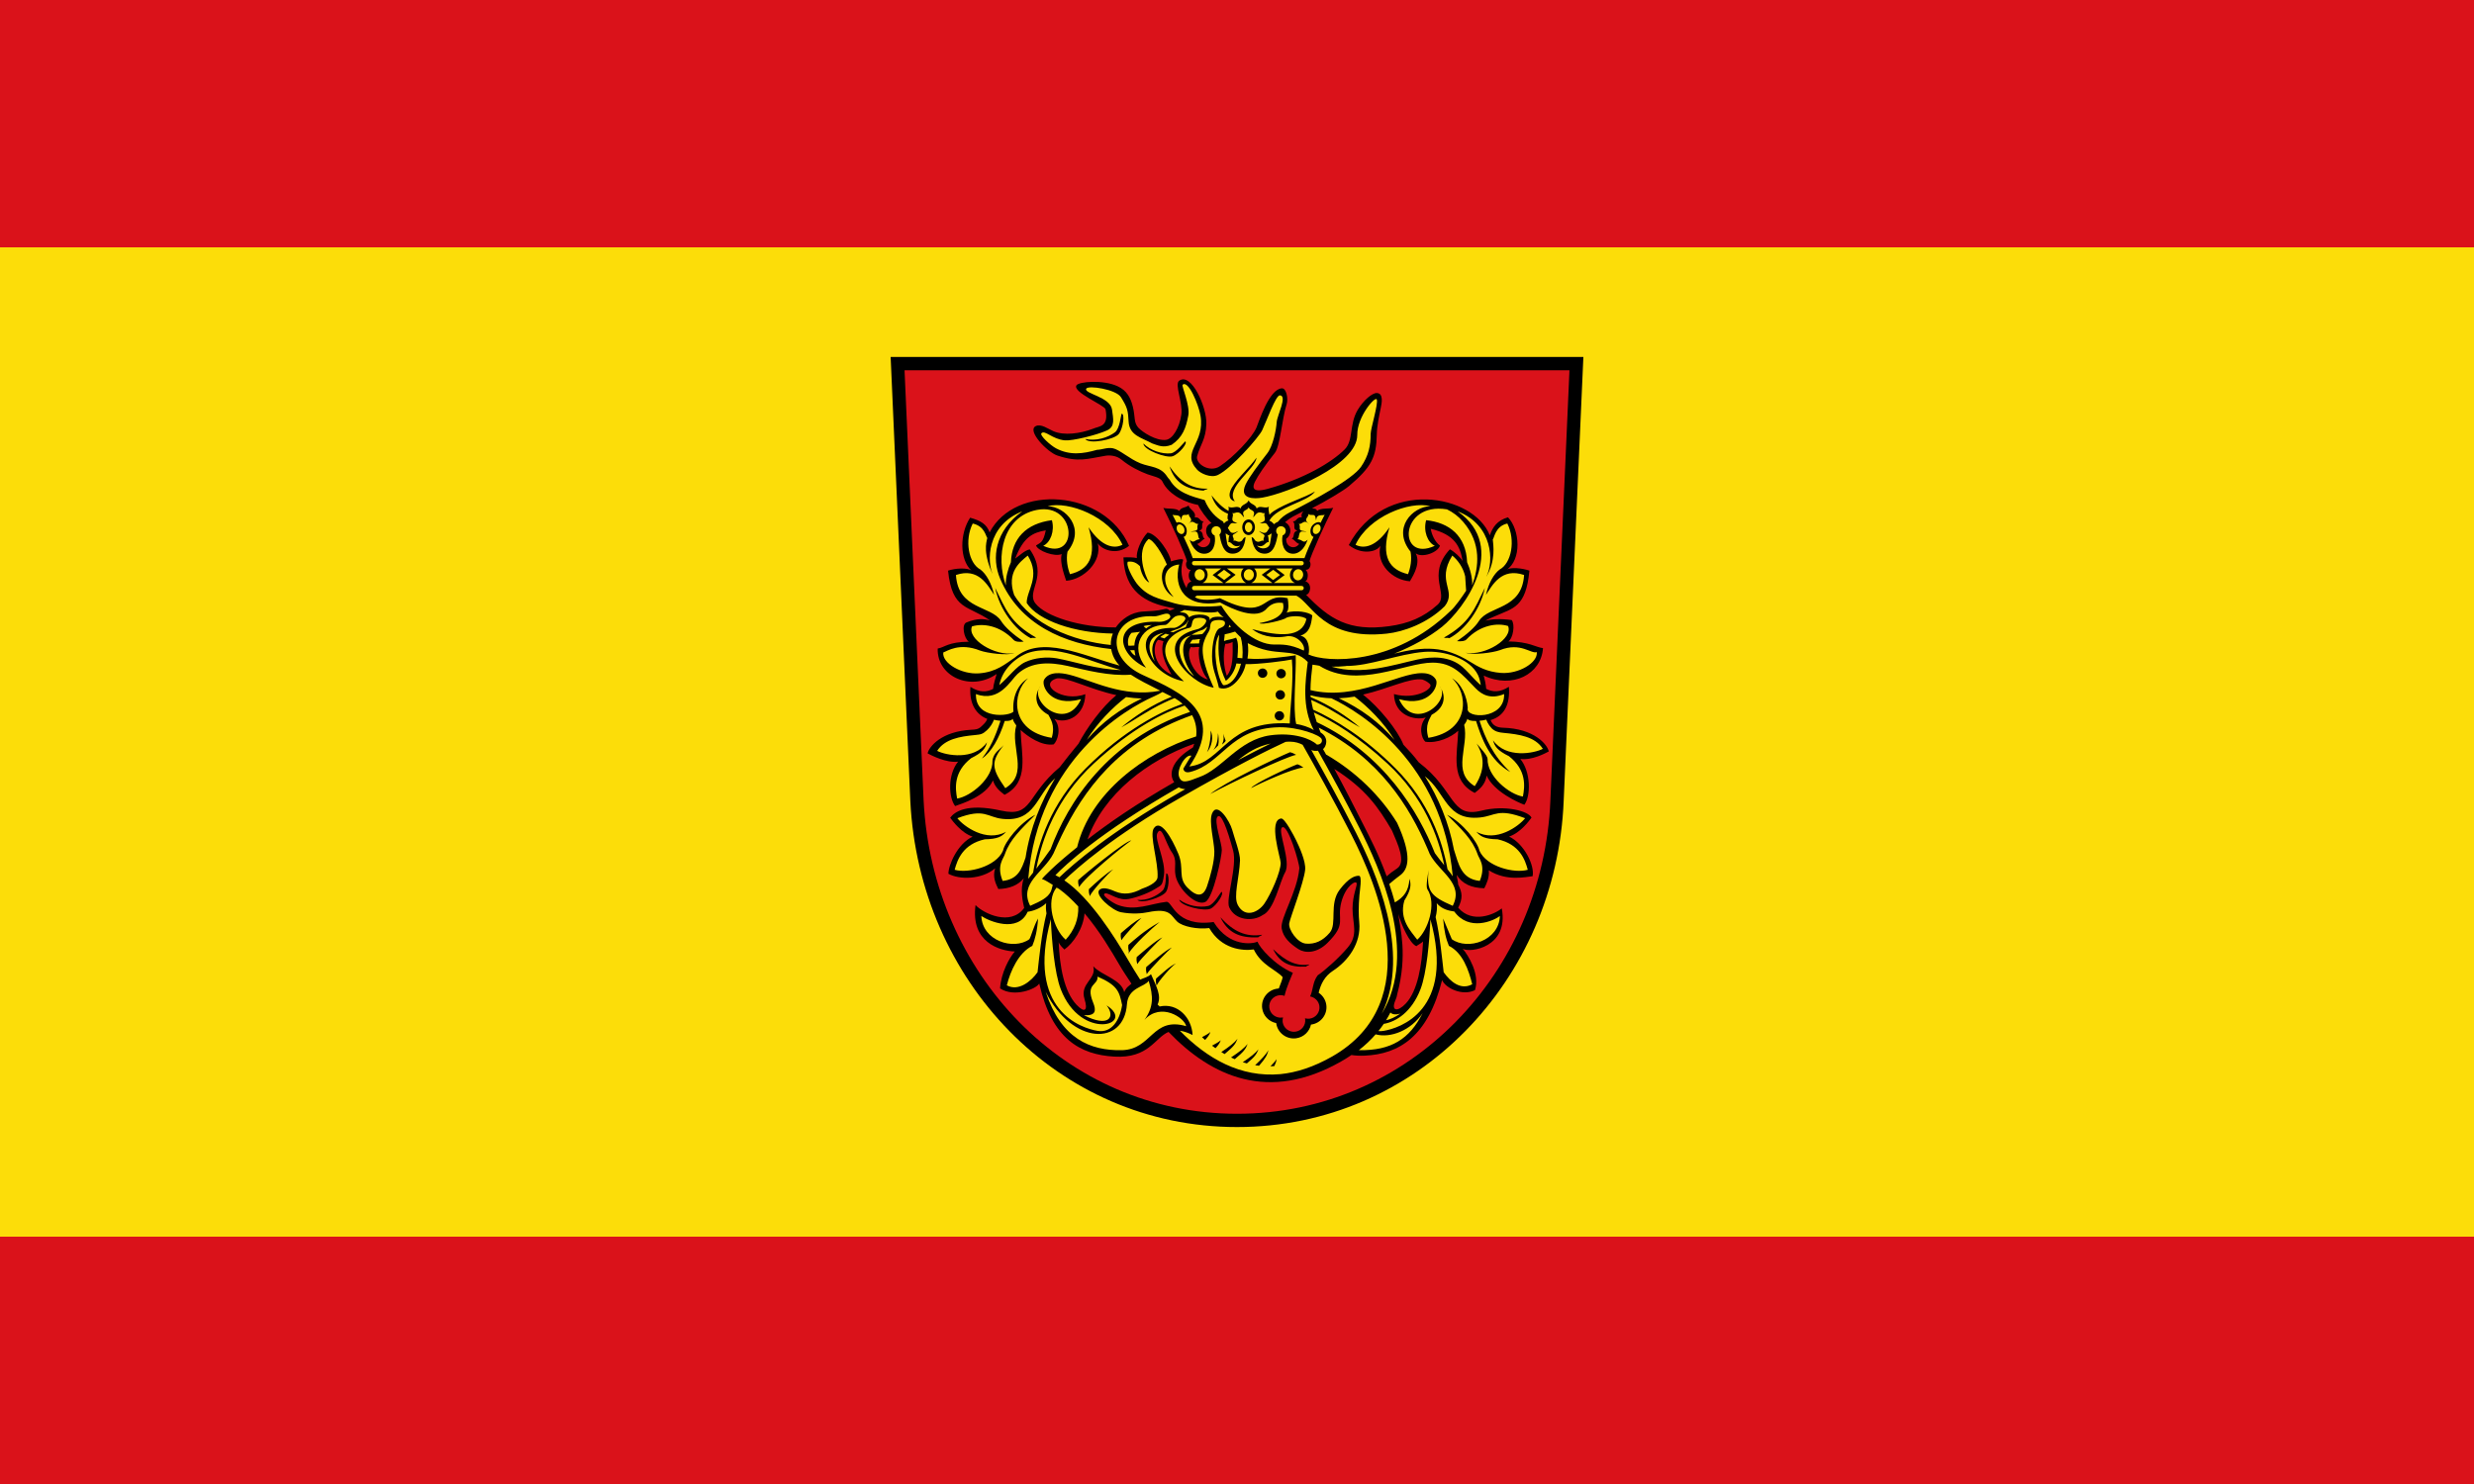
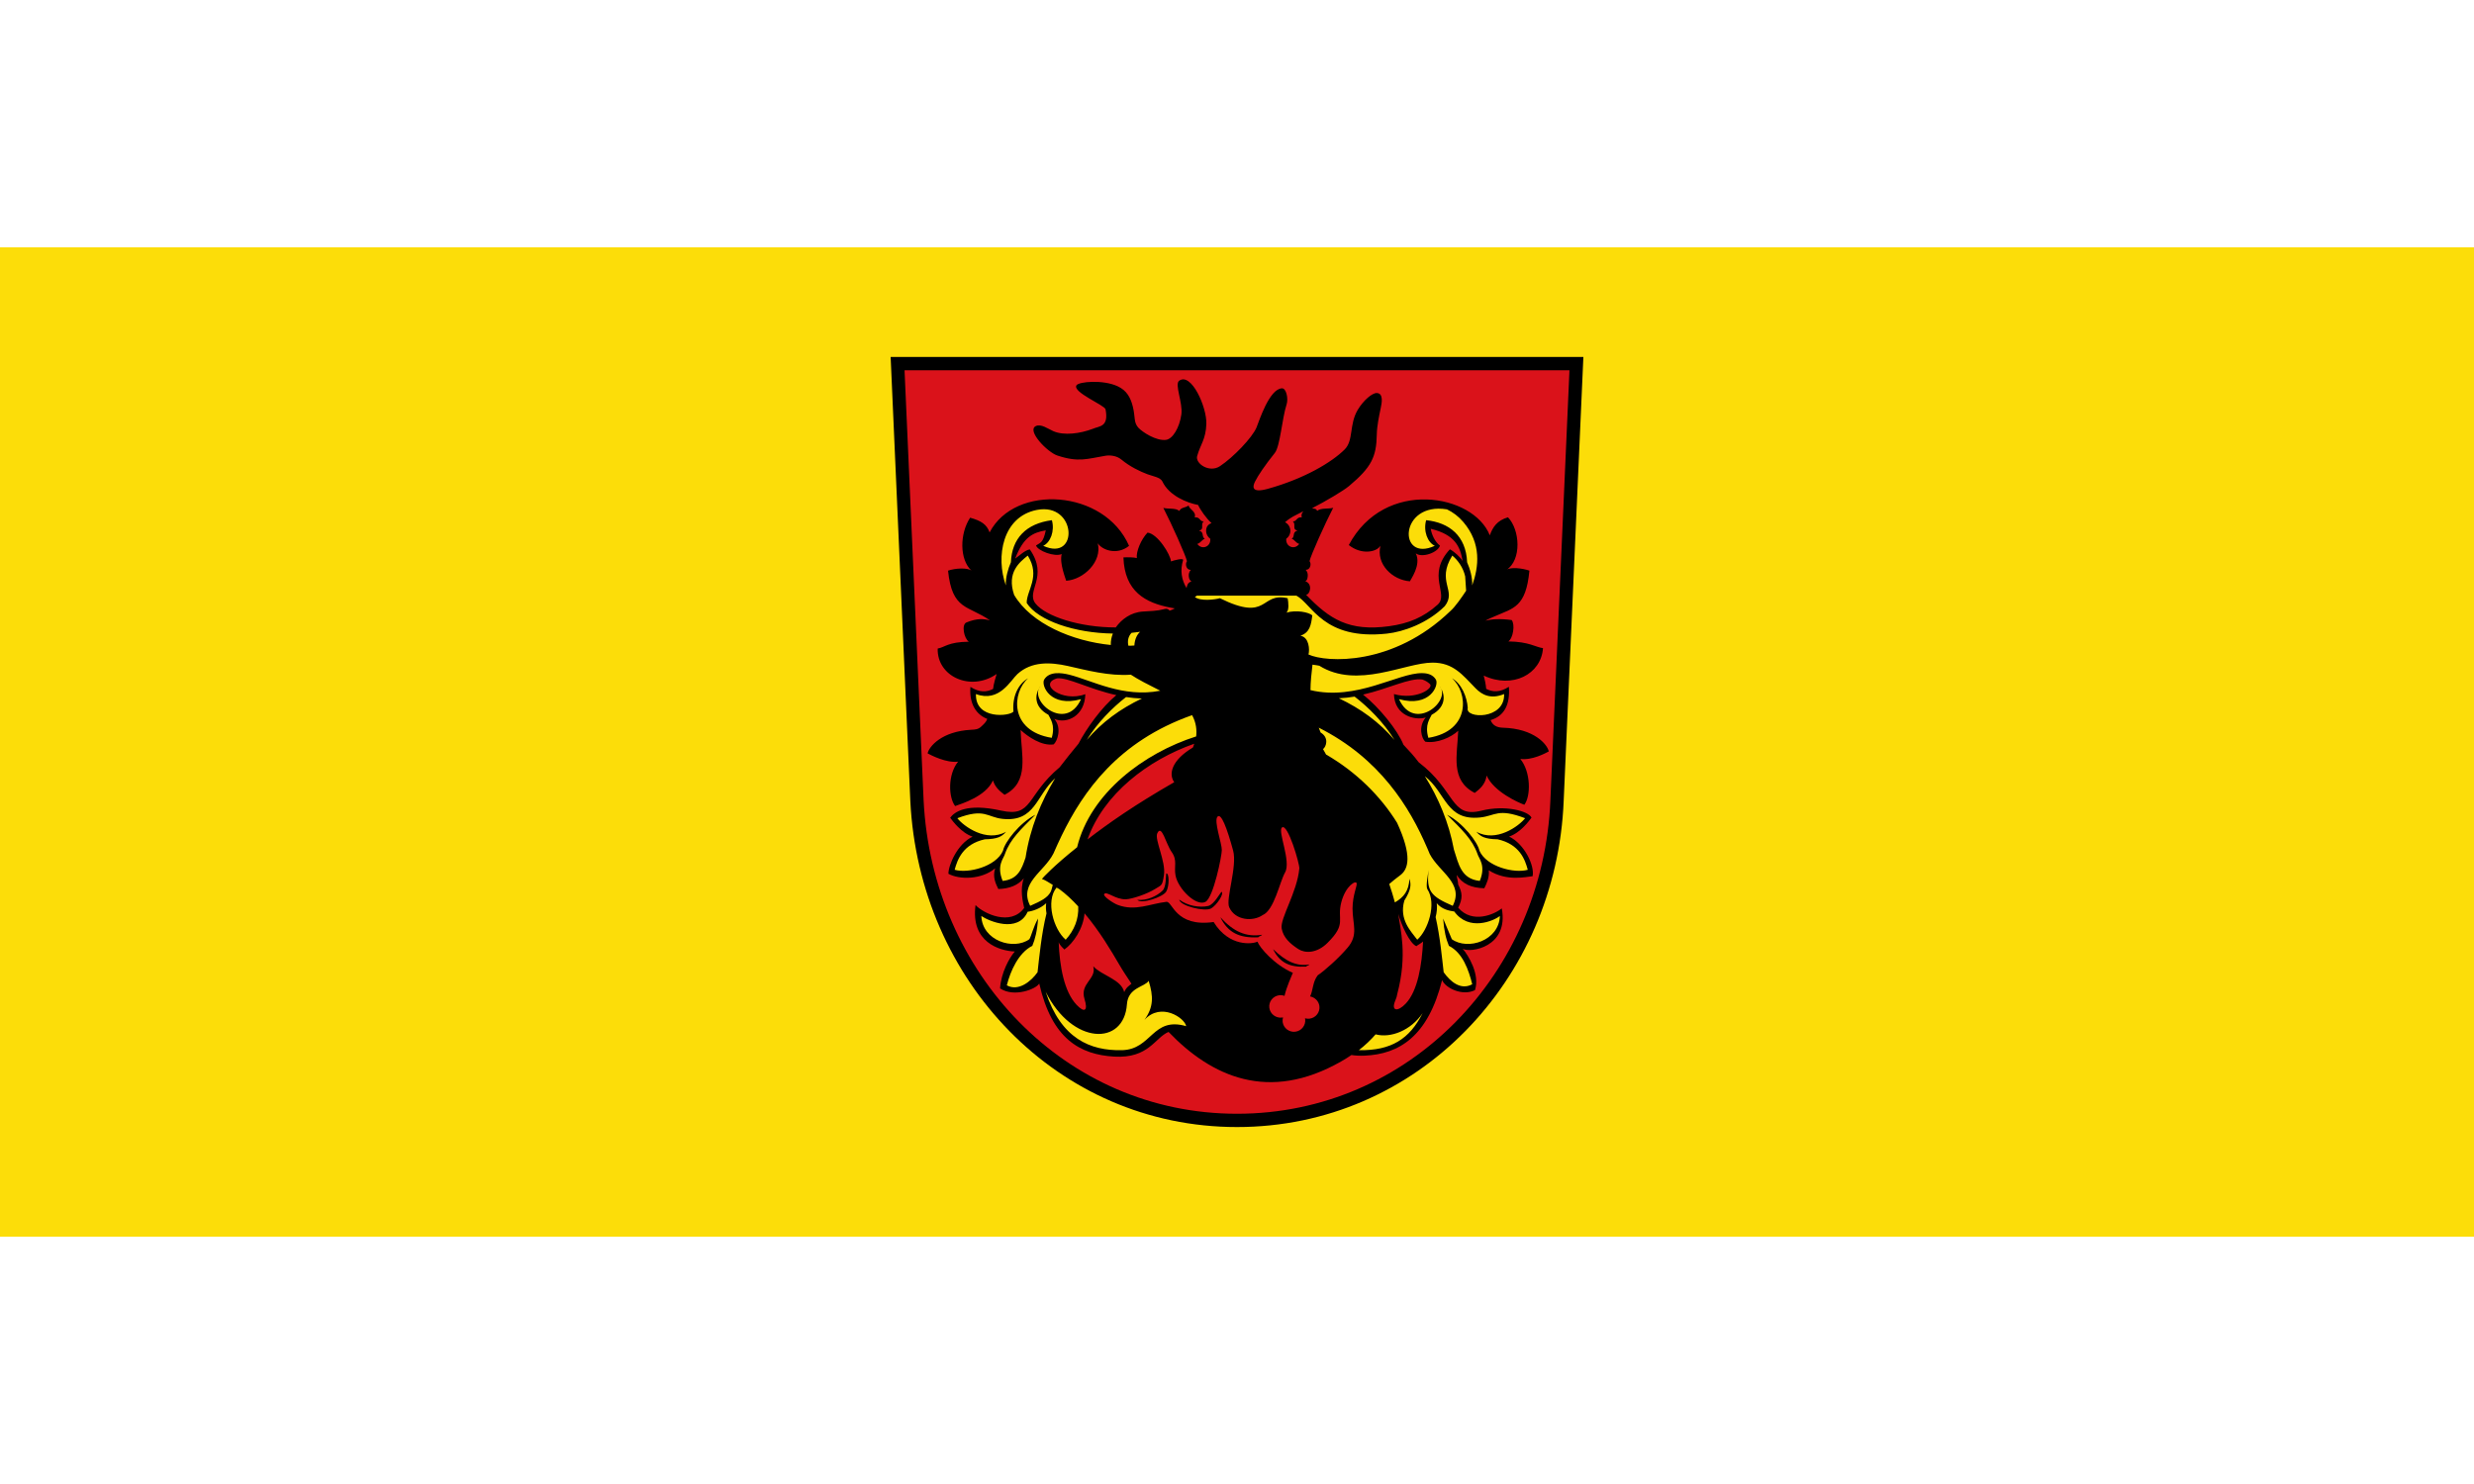
<svg xmlns="http://www.w3.org/2000/svg" width="100%" height="100%" viewBox="0 0 2000 1200" version="1.1">
-   <rect x="0" y="0" width="2000" height="1200" fill="#da121a" />
  <rect x="0" y="200" width="2000" height="800" fill="#fcdd09" />
  <g transform="matrix(0.56,0,0,0.56,720,288.64)">
    <path d="m989.97 9.6h-489.97-489.96l27.954 631.01c12.521 254.05 207.87 461.79 462.01 461.79 254.58 0 451.84-207.74 461.99-461.79z" fill-rule="evenodd" stroke="#000" stroke-width="19.2" fill="#da121a" />
-     <path d="m723.76 683.91c8.14 19.08 21.08 45.79 7.07 54.85-5.67 3.61-10.57 7.4-14.77 11.17-11.26-31.22-23.97-55.41-33.82-74.85-14.74-29-27.48-54.17-41.81-80.22 44.69 28.32 63.5 54.92 83.33 89.05zm-285.5-125.39c-66.72 23.42-130.83 72.32-154.07 138.17 30.11-23.25 67.73-49.67 125.2-82.66-8.47-11.55-3.92-31.78 26.93-50.08 0.29-0.66 1.08-2.54 1.94-5.43zm-158.37 244.86c-1.62 21.85-16.44 43.56-29.07 52.25-1.21-1.57-6.75-5.8-8.26-10.64 1.47 34.96 7.77 71.28 25.77 90.41 11.78 12.5 16.8 8.54 11.56-8.16-7.23-22.99 17.92-28.79 12.58-47.42 11.91 13.31 40.92 19.05 44.66 37.39 3.48-7.62 6.72-8.65 10.51-12.21-6.9-10.49-12.11-18.06-18.17-28.51-10.2-17.46-27.43-46.93-49.58-73.11zm121.29 171.25c-19.9 8.43-28.5 38.47-78.28 35.67-49.71-2.9-90.19-25.63-108.38-105.55-4.35 7.99-36.26 20.56-56.57 7.03 1.46-22.59 13.37-44.13 21.28-53.24-22.27-0.96-63.86-13.55-56.68-67.04 11.21 11.88 50.46 31.17 70.23 4.11-1.93-8.71-6.33-26.35-0.53-42.79-8.34 10.09-20.69 15.01-36.8 15.47-3.28-6.87-8.75-16.94-4.57-29.9-19.62 16.64-51.971 16.57-67.47 7.88 0-12.59 12.959-43.14 34.92-53.63-16.18-5.23-28.944-22.63-32.38-27.27 5.954-8.08 23.14-21.52 73.38-10.34 46.35 10.36 35.74-21.58 84.74-62.62 5.61-7.6 19.88-25.29 27.1-33.91 11.61-22.24 33.39-52.69 54.66-70.18-39.27-8.63-70.31-26.03-85.65-24.23-28.07 8.25 7.75 35.39 40.89 22.81-0.73 31.17-26.36 43.54-44.74 35.79 11.27 13.31 4.2 32.37-0.97 36.77-17.39 2.63-37.35-11.21-47.75-20.84 0.9 35.97 13.35 75.06-23.18 93.63-5.98-4.8-13.25-9.88-16.7-20.73-10.51 23.35-45.8 33.75-54.644 36.99-9.544-12.48-10.923-45.31 4.29-64.12-16.811 2.19-38.811-9.17-43.999-11.93 1.905-9.58 20.095-32.02 63.263-34.14 5.45-0.29 9.72-0.4 14.12-4.6 4.03-3.83 6.96-6.22 8.8-11.03-14.82-5.74-26.33-20.14-24.39-46.3 13.07 8.4 23.56 7.75 32.75 2.95 0.44-6.3 4.07-17.95 5.12-21.54-37.27 25.94-86.31 3.79-85.106-36.75 10.223-1.66 14.754-9.52 44.966-9.89-6.83-4.36-11.15-24.72-3.37-27.83 15.58-6.28 24.78-5.31 33.9-2.93-31.95-22.24-54.635-14.34-60.545-71.82 10.179-3.59 28.245-4.6 33.845 0-17.537-16.22-17.077-53.52-1.95-76.48 15.76 4.48 23.93 9.54 28.09 21.27 36.77-70.64 165.81-62.16 201.32 19.38-17.8 14.29-39.21 5.78-45.2-3.77 6.56 26.53-20.21 52.41-45.58 54.2-0.39-2.12-10.13-25.41-6.41-38.57-10.4 4.6-34.92-4.88-37.11-12.41 6.46-4.38 10.18-3.39 14.08-21.83-18.89 3.27-32.28 9.77-44.19 40.76 6.42-4.26 13.77-12.04 21.11-13.26 27.72 39.71-6.18 60.06 8.28 78.23 14.69 18.5 63.99 34.52 115.82 34.46 8.14-11.47 21.54-21.94 39.51-22.96 9.31-0.55 20.73-0.88 29.49-3.24 1.92-0.49 5.56-2.02 8.71 1.97 2.28-0.62 4.79-1.78 7.57-3.24-1.94-0.33-3.8-0.66-5.49-0.99-37.02-6.89-67.05-23.29-68.73-72.67 5.91-0.29 14.9-0.31 19.35 0.98-1.25-9.41 6.15-27.08 15.47-36.77 14.58 1.66 33.14 31.65 33.84 41.61 3.68-1.55 18.48-5.32 17.47-1.95-4.57 15.13-2.27 28.41 5.04 40.52 0.48-3.22 1.2-7.84 7-9.79-2.82-1.94-3.3-3.56-3.81-7.11-0.48-3.59 0.66-7 2.94-9.48h-0.42c-6.06 0-8.3-8.36-5.17-12.52-1.53-7.77-22.21-53.94-34.12-77.01 6.3 1.97 17.97-0.26 23.05 4.45 2.91-5.76 8.99-4.23 13.48-8.02 0.97 6.26 11.47 8.56 8.77 17.23 8.07-0.81 7.14 6.48 13.02 5.78-5.4 4.62 1.75 11.84-6.89 13.18 8.21 2.71 3.13 8.14 8.4 12.23-3.89 0.51-6.13 6.27-10.79 7.12 6.33 9.3 19.88 4.4 18.72-7.36-3.61-2.51-5.98-6.67-5.98-11.4 0-5.85 2.69-9.17 7.82-11.27-7.14-6.13-16.44-19.38-19.38-26.14-15.45-2.91-41.85-13.11-51.63-34.02-2.74-5.89-14.39-7.66-21.37-10.29-10.66-3.98-25.52-11.05-37.76-21.25-7.03-5.89-16.99-6.48-22.79-5.54-26.79 4.47-38.81 9.89-69.56-0.26-14.45-4.73-44.46-35.81-31.35-42.469 7.57-3.853 17.82 3.919 25.44 7.269 15.47 6.76 39 3.39 56.47-3.22 9.81-4.377 23.91-2.28 18.94-28.303-1.14-6.042-48.4-24.845-41.97-34.718 3.51-5.341 38.42-8.405 59.43 1.401 13.26 6.13 18.8 16.571 22.01 29.771 3.65 14.907 0.91 22.59 8.01 30.209 5.71 6.17 25.56 19.2 39.71 17.42 9.87-1.22 19.63-17.81 22.26-36.772 2.3-16.833-10.14-43.539-3.22-48.574 17.54-12.652 40.09 38.023 39.28 62.234-0.76 22.632-8.63 29.592-13.3 46.602-2.89 10.64 17.57 24.65 32.93 14.51 19.04-12.6 46.69-41.15 52.84-56.03 3.5-8.475 18.24-55.517 36.64-56.393 6.24-0.306 9.48 14.842 6.74 23.16-6.56 20.161-9.3 60.463-17 70.113-14.19 17.73-24.15 32.51-28.46 41.15-2.93 5.8-7.51 17.84 18.39 10.69 52.98-14.76 92.12-38.22 110.8-56.76 13.19-13.09 6.32-35.948 18.93-57.247 8.27-13.812 20.91-24.473 27.43-24.32 10.11 0.285 7.33 14.47 5.82 21.65-2.43 11.536-5.5 26.049-5.69 38.027-0.55 32.76-7.8 47.56-40.21 74.75-7.75 6.52-33.54 21.85-53.24 31.92 3.33 1.09 5.47 0 7.42 3.83 5.06-4.6 16.75-2.48 23.07-4.45-11.93 23.07-32.61 69.24-34.13 77.01 3.15 4.16 0.88 12.68-5.18 12.52h-0.4c2.29 2.48 3.42 5.89 2.94 9.48-0.51 3.55-0.57 5.17-3.37 7.12 11.01 3.74 6.76 19.37 0.96 19.37 34.02 35.35 61.86 53.41 120 45.46 28.13-3.83 49.69-12.91 69.92-31.04 17.07-15.3-16.84-42.46 17.7-79.96 5.83 2.84 15.52 11.56 18.44 16.99-3.44-20.52-10.73-38.11-46.13-46.67 1.43 8.01 5.7 18.65 13.44 24.34-3.39 10.35-26.2 18.06-34.98 11.14 8.45 16.94-8.01 38.26-8.36 40.37-25.37-1.78-49.18-24.74-42.62-51.29-5.95 9.56-27.91 13.22-45.7-1.05 51.44-96.91 179.95-73.97 203.57-14.01 4.16-11.76 10.47-21.54 26.23-26.05 17.25 17.88 20.11 61.42-2.24 76 5.61-4.58 22.99-2.52 33.17 1.01-4.99 53.15-23.38 54.11-49.54 65.73-2.23 1.01-11.99 4.97-13.86 6.59 9.11-2.41 21.15-3.19 37.79-0.98 5.23 6.56 2.01 26.5-4.8 30.86 30.21 0.4 39.49 8.43 50.04 9.72-2.62 37.59-43.95 59.3-85.59 39.6 1.08 3.57 3.13 12.87 3.57 19.17 9.17 4.8 19.68 5.46 32.77-2.95 1.93 26.16-6.94 42.33-26.42 48.09 2.85 7.53 8.95 10.73 17.64 10.99 45.45 1.14 64.49 24.43 66.35 34.28-5.09 2.71-24.21 13-41.05 10.84 15.28 18.8 15.33 53.67 5.76 66.15-8.81-3.24-43.94-18.76-54.41-42.16-1.84 13.53-11.17 20.27-17.17 25.04-35.62-18.08-25.22-54.57-23.84-89.73-10.38 9.59-30.17 18.46-47.48 15.83-5.24-4.42-10.66-21.72 0.57-35-15.77 4.7-45.11-2.65-45.89-33.82 32.31 9.13 58.43-8.74 51.8-14.65-3.46-3.11-7.12-5.19-10.88-6.37-18.26-2.73-48.45 13.27-85.48 21.78 23.46 18.76 49.66 50.92 58.35 72.48 8.3 8.73 14.87 15.78 21.92 25.24 54.15 41.18 45.37 81.23 90.58 69.89 34.82-8.69 68.16 0.75 72.28 10.07-3.44 4.67-16.2 22.07-32.36 27.3 21.94 10.46 37.17 41.94 33.96 57.27-9.42 0.85-37.11 7.99-63.24-8.5 0.96 10.66-3.16 19.05-6.48 25.9-19.29-0.53-31.61-6.44-39.93-19.24 0.61 5.58 1.84 8.1 2.21 13.85 5.91 11.6 7 19.7 0 33.45 20.2 23.64 52.16 9.85 62.91 0.99 10.64 56.12-45.64 64.79-56.39 58.31 7.91 9.15 25.26 37.19 17.71 59.76-18.23 9.04-42.77-3.09-47.43-14.53-20.32 81.29-62 107.01-111.75 109.11-7.14 0.3-13.5 0-19.2-0.9-4.6 3.2-9.41 6.2-14.53 9.1-104.84 60-187.58 22.1-249.53-42.58zm194.84-751.99c-2.12 2.3-3.72 4.9-2.45 8.93-8.06-0.81-7.18 6.48-13.05 5.78 5.41 4.62-1.73 11.84 6.9 13.2-8.21 2.69-3.13 8.12-8.41 12.21 3.92 0.51 6.18 6.29 10.82 7.12-6.35 9.3-19.88 4.42-18.72-7.36 3.61-2.51 5.95-6.74 5.95-11.4 0-5.43-3.13-10.16-7.7-12.48 3.23-2.93 6.93-5.54 11.27-8.05 2.1-1.16 7.86-4.1 15.41-7.95zm136.81 581.73c4.32 15.43 16.47 42.73 26.14 46.45 0.75-0.97 8.52-5.17 9.65-6.81-1.75 33.8-7.59 71.21-24.95 89.64-11.76 12.5-21.67 10.92-15.15-4.25 1.56-3.61 2.5-6.78 2.87-9.61 14.97-56.41 4.29-93.71 1.44-115.42" fill-rule="evenodd" />
-     <path d="m545.85 267.43c-5.69-0.83-5.93 8.88-17.05 4.88 5.03 6.52 17.9 5.36 19-3.66 0.9-3.72 2.03-13.24 2.12-13.79-0.63 0-4.92 3.4-5.71 3.18 1.86 1.62 1 6.56 1.64 9.39zm-58.25 0c5.69-0.83 5.98 8.88 17.07 4.88-5.01 6.52-17.92 5.36-19.02-3.66-0.9-3.72-2.03-13.24-2.08-13.79 0.57 0 4.93 3.4 5.71 3.18-1.88 1.62-1.07 6.56-1.67 9.39zm48.73-64.25c36.12-6.26 137.58-47.15 137.29-90.58-0.26-26.356 25.77-56.171 28.09-51.311 2.71 5.516-8.76 42.071-8.78 49.861 0 16.66-2.67 31.11-13.92 47.55-12.15 17.73-68.17 48.05-102.65 65.58-6.98 3.55-12.67 7.82-17.31 13.77-2.08 0.72-4.01 1.91-5.54 3.42-1.9-1.71-3.26-3.84-6.83-5.08 11.1-20.4 55.82-26.97 65.93-42.18-14.92 9.04-41.19 16.43-59.54 28.36-2.16 1.45-4.4 3.22-6.28 5.24-0.81-4.36-2.12-9.13-0.6-11.61-6.12 3.57-13.36-2.78-17.74 2.7-1.58-6.44-9.21-5.74-11.65-11.76-2.47 6.02-10.07 5.32-11.65 11.76-4.38-5.48-11.63 0.89-17.75-2.7 0.88 1.47 0.79 3.73 0.44 6.18-8.36-4.56-16.33-12.06-24.73-22.57 4.61 13.83 12.17 22.13 23.97 26.66-0.81 4.09-1.45 8.06 0.87 9.59-3.61 0.96-5.17 2.74-6.79 4.35-0.37-1.07-0.81-2.03-1.24-2.75-9.26-5.04-20.12-14.89-26.64-30.98-18.54-5.32-39.89-10.55-50.46-29.42-1.58-1.66-2.78-3.17-3.55-4.4-9.58-15.1-24.32-13.55-38.61-19.24-15.94-6.35-30.27-19.92-39.91-21.78-7.98-1.53-15.32 2.06-22.87 2.3-20.18 5.8-39.34 8.32-59.1-2.17-7.84-4.11-24.08-18.74-21.08-21.82 5.1-5.17 15.39 8.6 33.82 10.29 10.53 0.96 45.66-7.42 61.03-14.47 11.73-5.43 8.82-16.487 7.04-29.971-2.47-18.366-40.89-23.006-37.27-30.12 2.69-5.385 43.1 0.897 50.15 12.214 9.45 15.104 10.17 19.154 11.09 35.418 1.12 20.029 18.85 22.989 34.07 31.409 8.69 2.89 15.52 6.77 28.06 1.95 15.5-10.68 20.53-23.46 24.06-42.531 2.67-14.447-10.1-42.51-8.24-44.152 8.17-7.377 23.03 28.61 25.77 44.349 7.09 40.654-28.87 51.964-4.79 78.304 4.64 5.12 19.52 12.56 30.01 7.55 19.37-9.24 59.03-54.24 63.89-64.6 6.9-14.665 19.62-50.674 25.53-50.346 11.18 0.635-3.97 28.742-4.62 38.877-0.75 11.029-5.32 34.239-13.64 44.919-11.47 14.69-26.6 34.85-31.3 45.05-9.83 21.49 12.91 20.77 23.97 18.89zm-171.47-78.19c0 9.15 33.17 21.67 42.36 18.34 9.25-3.3 22.42-19.37 18-21.41-1.7 1.14-12.84 16.53-21.02 17.28-12.19 1.16-28.83-3.7-39.33-14.21zm37.7 33.01c7.7 23.09 22.61 32.88 49.18 35.04 1.82-1.77 4.16-1 5.94-2.82-23.12 0.7-39.56-9.74-55.12-32.22zm125.58-12.54c-1.4 16.57-46.01 43.93-31.21 63.04-10.62-2.67-8.41-13.16-4.14-20.1 9.41-15.38 27.38-30.84 35.35-42.94zm-247.22-27.08c5.15 8.29 42.02 0.96 48.43-7.14 6.37-8.14 9.1-29.878 3.99-29.221-0.92 1.926-2.56 21.471-9.45 26.731-10.28 7.79-27.59 13.22-42.97 9.63" fill-rule="evenodd" fill="#fcdd09" />
-     <path d="m501.22 791.5c10.31 19.11 29.33 10.66 38.17-1.97 9.63-13.88 23.97-46.54 23.67-59.13-0.27-7.64-18.25-61.66 0.67-63.96 5.16-0.61 18.39 24.82 21.58 31.37 4.48 9.19 14.28 30.62 13.06 42.73-1.9 18.69-21.64 69.06-22.96 77.27-1.44 8.73 11.52 28.32 24.1 29.33 12.64 1.05 23.98-3.55 34.37-15.8 11.03-13.01-1.32-41.44 14.41-62.19 12.96-17.1 22.31-20.3 27.91-19.92 4.65 0.28 1.04 21.8 0.55 27.73-1.49 17.56-1.2 29.44-0.28 39.32 3.02 30.53-16.45 56.12-37.89 70.04-12.04 7.86-17.65 19.09-20.7 31.77 5.84 3.89 10.07 10.13 11.05 17.62 1.89 13.72-7.96 26.48-21.86 28.28h-0.27c-2.18 10.18-10.59 18.39-21.54 19.83-13.9 1.84-26.72-7.88-28.63-21.67v-0.26c-10.4-2.04-18.82-10.47-20.29-21.41-1.86-13.77 7.97-26.49 21.87-28.33 0.7 0 1.44-0.26 2.14-0.26 2.41-6.57 5.08-12.45 5.54-16.39-9.26-10.53-30.76-17.17-41.68-39.95-16.57 2.36-46.71-0.57-64.29-30.89-17.07 2.17-38.57-2.1-46.36-9.41-8.98-8.32-9.46-20.21-42.03-13.49-8.36 1.75-22.85 3.13-39.16 0-12.39-2.3-40.24-25.98-30.21-32.92 5.87-4.01 16.04 0.44 22.41 3.09 12.07 5.03 24.39 3.37 38.07-3.99 7.01-2.34 22.2-8.64 22.68-16.72 1.31-21.89-12.06-60.53-5.45-70.55 9.61-14.56 25.87 13.57 35.5 36.88 8.67 21.02-1.13 34.13 12.99 48.58 13.41 13.7 22.96 14.09 28.43-2.11 4.25-12.43 10.97-35.9 10.49-50.56-0.53-14.91-7.95-42.21-3.42-53.92 7.33-18.93 25.9 11.12 29.16 23.1 2.76 10.35 11.73 34.15 11.34 44.26-1.08 25.52-9.81 52.16-3.24 64.27zm-229.17-26.03c-1.12-3.94-1.53-5.5-1.26-10.01 9.15-8.62 67.76-56.43 76.75-57.41-11.86 8.12-67.43 53.32-75.44 67.42zm15.43 13.04c-1.1-3.94-1.52-5.47-1.31-10 9.21-8.6 25.61-23.64 35.31-28.76-7.2 5.43-31.33 31.96-33.95 38.76zm45.58 63.66c-0.87-4-1.21-5.56-0.71-10.07 9.58-8.12 19.85-17.47 29.77-22.09-4.71 3.7-23.86 24.41-28.99 32.16zm10.02 19.57s0.88-2.71 0.86-2.71c-0.86-4.03-1.21-5.56-0.7-10.09 9.56-8.1 20.51-18.92 45.05-33.06-12.22 10.22-36.47 32.2-45.21 45.86zm12.85 14.91c-0.92-4.01-1.25-5.56-0.76-10.07 9.63-8.12 27.18-23.82 37.12-28.46-4.7 3.72-31.19 30.78-36.31 38.53zm13.73 14.49c-0.9-3.99-1.25-5.52-0.77-10.07 9.59-8.1 27.14-23.79 37.1-28.41-4.72 3.67-31.19 30.75-36.31 38.48zm14.2 16.64c-0.87-4.01-1.22-5.54-0.74-10.1 9.61-8.1 18.91-17.44 28.86-22.04-7.44 4.99-25.06 25.44-28.08 32.14zm70.05 78.43c2.43-2.52 6.46-7.12 7.58-11.52-1.89 2.13-7.27 4.95-11.98 7.51 1.45 1.36 2.91 2.69 4.4 4.01zm28.22 20.39c13.5-11.29 15.56-14.39 18.63-22.03-5.02 6.12-11.28 10.98-23.43 19.13 1.56 1 3.18 2 4.8 2.9zm-13.22-8.48c2.43-2.5 6.45-7.1 7.55-11.47-1.99 2.23-7.66 5.18-12.52 7.81 1.64 1.25 3.3 2.47 4.97 3.66zm27.86 15.88c13.51-11.3 15.57-14.42 18.61-22.06-5.1 6.24-11.45 11.16-24.01 19.56 1.77 0.9 3.59 1.7 5.4 2.5zm17.49 6.1c11.87-10 13.84-13.2 16.75-20.39-4.88 5.99-11.06 10.79-22.7 18.69 1.97 0.6 3.94 1.2 5.95 1.7zm17.49 3.4c9.94-11.4 11.52-15 13.71-22.5-4.1 6.6-9.42 12.4-19.29 21.7 1.84 0.3 3.72 0.6 5.58 0.8zm22.11 0.5c1.53-3.2 3.04-6.9 3.29-10.1-1.32 2.4-5.19 6.5-8.89 10.4 1.84 0 3.7-0.3 5.6-0.3zm31.42-449.46c-3.32-1.97-4.61-2.73-8.8-3.78-18.6 7.75-95.94 44.39-115.18 60.37 30.38-16.51 109.27-53.89 123.96-56.56zm10.53 18.39c-3.17-2.36-4.44-3.24-8.58-4.77-10.62 3.81-63.16 27.91-66.84 34.39 11.01-6.04 60.26-28.74 75.41-29.6zm-345.16 162.75c37.76 25.75 73.4 82.92 91.63 114.2 6.02 10.31 11.32 19.07 17.93 29.29 5.26-2.65 11.36-3.46 15.63-7.9 7.88 17.93 15.36 31.15 9.57 43.71 1.92 2.61 0.89 0.4 2.86 2.92 26.14-5.78 46.48 16.46 47.59 41.17-7.11-3.57-13.13-5.45-18.36-6.19 39.77 40.52 87.51 67.82 145.06 62.72 23.23-2.3 48.16-10.3 74.87-25.5 137.81-78.88 63.8-249.14 27.91-319.89-25.9-50.98-56.22-104.92-70.6-130.2-4.61-2.39-10.44-4.47-18.03-4.49-2.27 0-4.46 0-6.57 0.29-23.95 10.98-70.9 34.3-151.82 80.57-97.85 55.98-149.19 101.46-167.68 119.43zm-12.78-7.4c1.94 0.95 3.89 1.95 5.8 3.05 20.34-19.46 73.02-65.13 171.06-121.23 3.61-2.01 7.13-4.01 10.59-5.98-3.56-0.28-6.76-1.16-9.5-2.67-0.28 0-0.35 0.29-0.54 0.35-115.22 65.87-164.32 113.02-177.42 126.48zm263.71-166.1c19.02-10.09 34.56-17.9 47.02-23.97-20.49 4.38-33.87 13.51-47.02 23.97zm105.64-14.64c16.27 28.83 42.28 75.65 64.53 119.45 26.92 53.06 80.62 171.99 37.19 261.54 53.52-88.74-2.58-209.99-32.94-269.81-20.01-39.4-42.54-80.45-59.11-110.09-3.28 0.38-6.87 0.27-9.69-1.09zm-261.53-144.15h6.3c0.26 2.5 0.68 5.15 1.4 7.93-2.56-0.88-5.51-3.86-7.7-7.88zm208.11-8.12c10.63 0 22.15-1 42.59 8.71 2.94-7.48-8.77-22.13-23.48-20.81-22.66 4.4-41.11-1.97-51.05-10.18 39.68 10.64 72.04 12.74 78.36-14.51-4.5-5.19-22.37-5.04-29.04-1.93-2.65 3.28-36.89 11.21-38.68 7.73 34.06-6.05 36.18-19.09 33.86-29.03-6.59-0.9-15.15-0.85-23.25 7.75-14.01 17.77-50.32 1.07-67.51-8.56-49.57 8.6-67.94-20.23-59.1-54.81-22.81 2.12-27.58 26.09-7.92 47.08-19.38-10.85-21.43-37.52-9.79-46.91-6.72-16.02-19.63-36.18-26.59-36.86-18.74 18.08-4.96 53.19 1.13 62.85-7.63-3.59-12.3-15.74-13.44-23.69-7.56-7.55-13.16-6.65-17.46-6.52-3.22 4.92 6.58 23.07 12.8 31.48 15.42 19.17 31.3 21.71 54.9 28.72 17.23 5.1 49.82 5.69 67.2 3.37 16.42 26.94 48.14 56.12 76.44 56.12zm-129.42 88.07c-28.81 9.65-75.26 32.04-131.43 84.03-53.91 49.93-74.77 109.28-82.67 151.57 3.94-4.8 16.68-22.37 20.53-28 24.8-66.63 81.74-157.89 201.45-198.43-2.12-3.07-4.73-6.13-7.88-9.17zm186.5 9.96c27.89 12.8 64.51 35.13 106.59 74.07 51.83 47.96 73.07 104.61 81.71 146.49-4.64-5.69-9.34-11.43-13.57-17.43-23.53-59.58-73.44-142.96-170.46-189.12-1.64-4.91-3.02-9.55-4.27-14.01zm100.92 449.68c17.73-2.89 40.28-16.83 53.12-50.1 8.87-22.99 13.05-70.34 14.28-100.92 36.2 132.33-44.81 157.39-67.64 161.16-2.56 0.41-5.08 0.5-7.42 0.28 2.73-3.41 5.29-6.87 7.66-10.37zm9.65-16.42c2.84 3.11 8.41 3.44 14.3 1.6-7.78 5.32-14.71 8.39-20.62 9.63 2.27-3.67 4.4-7.44 6.32-11.23zm-85.19-453.73c42.02 19.9 160.47 93.49 175.19 257.01-2.3-3.39-4.89-6.72-7.57-10.11-7.49-41.6-26.69-96.89-74.58-145.16-44.77-45.13-87.87-71.01-119.41-85.3-1.2-4.93-2.17-9.57-2.89-14.06 2.74 1.19 5.38 2.39 8.03 3.64 25.09 11.91 38.99 22.9 62.39 35.96-18.8-15.76-42.4-31.52-71.03-43.6 0-0.9-0.27-1.8-0.33-2.67 10.26 2.65 20.36 3.96 30.21 4.29zm-243.62-9.2c-4.05 2.41-8.56 4.78-13.7 7.03-37.26 16.38-166.56 90.08-180.29 262.97 0-0.29 0.27-0.31 0.33-0.46 0-0.29 0.26-0.29 0.33-0.42 0-0.28 0.26-0.33 0.31-0.46 1.88-2.58 3.94-5.12 6.06-7.75 6.87-42.11 25.72-99.79 75.41-149.9 55.71-56.15 108.88-82.53 140.4-93.84-3.28-2.81-7.07-5.56-11.4-8.19h-0.29c-5.01 2.04-9.85 4.16-14.54 6.41-25.09 11.89-38.99 22.9-62.39 35.95 19.21-16.11 43.45-32.27 72.98-44.42-4.62-2.34-9.06-4.59-13.35-6.74zm-93.93 411.1c0.81 13.11-17.73 9.7-6.54 37.19 4.79 11.73 4.42 19.79-13.3 18.5 35.94 18.47 46.28 2.6 32.83-14.14 43.61 27.69-36.84 52.79-66.17-23.4-8.88-22.99-13.05-70.34-14.27-100.92-36.21 132.33 44.8 157.39 67.57 161.16 19.94 3.28 31.96-15.04 35.31-37.26-4.03-20.2-7.08-28.63-35.43-41.13zm-119.82-460.37c-13.44 8.98-26.29 20.66-51.34 22.5-25.12 1.86-53.492-14.66-51.566-30.18 5.473-1.73 23.007-14.8 53.166-2.72 10.73 3.81 38.29 7.34 49.45 3.83-28.43 4.8-68.8-20.68-61.18-38.72 15.32-4.77 40.19-1.69 60.2 19.55 2.47 2.65 8.14 3.22 14.49 2.41-15.22-10.36-26.95-20.65-32.62-29.69-14.23-22.7-62.032-15.82-65.228-66.52 32.588-11.12 45.808 14.67 55.118 28.76-3.9-17.18-11.47-30.27-19.75-36.62-17.27-9.08-23.24-42.4-11.12-66.46 17.25 3.88 18.74 18.19 21.04 20.89-1.55 6.8-6.76 22.26 9.43 56.19-11.71-21.98-9.61-74.98 41.16-94.63-39.93 28.15-44.51 67.81-32.14 97.01 28 66.26 91.37 94.17 160.35 101.81 0.54 3.09 1.4 6.2 2.6 9.28 2.1 5.32 5.28 10.1 9.48 14.58-54.48-14.75-112.34-44.98-151.54-11.27zm-40.02 104.74c4.86-4.46 8.1-9.65 10.31-15.25 3.26 0.78 6.44 1.24 9.41 1.49-7.9 24.4-15.17 39.92-26.79 54.46 13.57-8.71 24.96-29.51 32.9-54.18 7.49 0.26 10.25-1.29 11.56-3.09 0.33 2.24 2.14 5.63 5.1 9.48-9.06 31.79 18.91 69.5-15.85 90.63-19.9-28.33-21.28-37.9-2.23-62.17-4.36 5.23-15.04 10.62-16.27 22.61 0.88 25.04-30.95 51.35-51.018 54.59-2.824-14.73-5.451-38.35 20.158-58.29 16.83-8.38 20.6-14.21 22.98-22.98-18.84 26.72-59.315 18.93-71.989 12.39 10.813-17.03 32.835-20.78 54.349-22.81 8.69-0.83 11.25-1.25 17.38-6.88zm657.2-149.55c-18.25 14.62-42.83 28.39-69.1 38.79 42.97-10.44 71.91-11.49 109.58 11.82 11.4 7.12 23.99 14.56 44.61 16.09 25.2 1.88 53.47-14.67 51.6-30.14-8.34 3.22-23.05-14.84-53.18-2.78-10.68 3.81-38.28 7.4-49.42 3.83 28.41 4.79 68.8-20.64 61.14-38.66-15.26-4.84-40.19-1.75-60.16 19.48-2.19 2.37-7.4 2.94-13.58 2.41 14.78-10.16 26.11-20.18 31.67-29.05 14.23-22.7 62.05-15.82 65.21-66.52-32.57-11.12-45.8 14.67-55.05 28.76 3.83-17.18 11.42-30.27 19.7-36.62 17.25-9.08 23.27-42.4 11.16-66.46-17.3 3.88-18.68 20.36-20.99 23.07 0.53 6.92 4.91 30.28-9.5 54.01 11.67-21.98 9.61-74.98-41.19-94.63 74.44 52.38 8.82 141.41-22.51 166.6zm31.87 141.7c7.3 31.34-18.65 67.83 15.27 88.5 19.29-29.29 9.64-49.61 2.74-61.56 4.71 5.52 15.46 17.03 15.77 21.98-0.89 25.04 30.95 51.35 51 54.59 2.84-14.75 5.46-38.35-20.17-58.29-16.85-8.36-20.57-14.23-22.96-22.94 18.83 26.66 59.26 18.87 71.93 12.32-11.21-17.75-34.69-21.01-57.01-23.09-6.45-0.55-12.04-1.88-16.79-6.46-2.56-2.67-4.55-5.58-6.18-8.67-0.56-1.2-1.15-2.49-1.7-3.91-3.35 0.87-6.65 1.37-9.75 1.62 7.92 24.4 19.52 50.65 44.43 74.01-30.09-16.64-41.5-49.06-49.44-73.73-7.51 0.26-11.32-1.29-12.64-3.11-0.3 2.08-1.92 5.21-4.53 8.74zm-671.04-57.47c3.28-17.73 17.05-36.16 40.1-45.96 41.31-14.82 89.34 12.17 135.56 24.29-34.84-0.78-68.51-12.63-92.55-16.92-14.53-2.6-32.15-0.85-45.69 5.39-13.14 6.06-24.32 22.41-37.41 33.2zm500.6-27.49c-7.22 0.77-14.25 1.09-21.01 0.94 43.75 13 90.58-3 123.59-10.26 21.89-4.89 46.84-5.24 65.49 10.74 2.76 2.41 5.47 5.08 8.17 7.93 5.14 5.43 10.27 11.25 15.76 16.17 0.37 0.33 0.73 0.66 1.08 0.99h0.29c0.36 0.33 0.76 0.63 1.1 0.96-0.89-4.94-1.93-9.96-4.07-14.45-11.49-23.9-49.1-35.76-77.32-33.49-38.54 3.09-78.95 20.69-113.08 20.32zm-430.92-230.81c30-7.86 89.07 14.78 108.11 55.67-12.15 6.46-30.4 2.93-48.97-25.26 12.82 43.51-0.26 61.27-26.82 67.77-3.6-9.26-5.75-21.02-3.63-32.51 27.12-33.84-2.65-64.99-28.7-65.67zm-75.63 118.08c6.26 30.47 28.15 60.39 51.29 72.54 3.42-1.23 4.39 0.33 7.81-0.85-37.56-21.26-43.99-41.03-59.1-71.69zm706.83 0c-6.26 30.47-28.13 60.39-51.29 72.54-3.41-1.23-4.37 0.33-7.79-0.85 37.54-21.26 43.97-41.03 59.08-71.69zm-78.58-118.08c-29.98-7.86-89.05 14.78-108.1 55.67 12.19 6.46 30.41 2.93 48.98-25.26-12.81 43.51 0.27 61.27 26.8 67.77 3.58-9.26 5.79-21.02 3.65-32.51-27.14-33.84 2.65-64.99 28.68-65.67zm-261.44 41.64c-5.01 0.76-9.54-3.68-10.13-9.85-0.55-6.18 3.06-11.85 8.06-12.57 5.04-0.74 9.58 3.66 10.15 9.85 0.57 6.15-3.04 11.82-8.08 12.57zm-0.98-39.95c0.28 0 0.28 1.51 2.52 2.97 2.41 1.45 6.56 2.5 5.08 7.64-0.33 0.99-0.64 2-0.97 3 0.29 0 0.42 0.29 0.57 0.31 0.99-1.18 1.99-2.43 2.98-3.59 3.48-4.16 7-3.26 9.63-2.3 2.67 0.96 4.01 0 4.01 0s-1.34 0.94-1.21 3.59c0.26 2.63 2.96 7.71-2.38 9.55-1.4 0.48-2.83 1.33-4.29 1.81 1.11-0.33 3.52 0.26 4.59 0 5.46-1.46 6.48 2.24 7.99 4.45 1.53 2.21 1.45 2.51 1.45 2.51s0-0.3-1.45 1.95c-1.51 2.26-2.65 6.13-8.12 4.71-1.75-0.46-3.99-2.06-5.76-2.54 1.33 1.18 4.61 3.74 6.02 4.38 4.24 1.86 1.16 4.9 0.84 7.02-0.32 2.17 0.67 3.02 0.67 3.02s-0.99-0.85-3.28-0.28c-2.2 0.61-4.6 2.76-8.53 0.44-2.1-1.25-2.32-4.93-6.04-5.63 1.36 12.41 5.83 23.56 18.63 23.86 14 0.29 16.99-16.92 19.18-27.65-1.46-1.24-2.39-3.08-2.39-5.16 0-3.79 3.13-6.81 6.94-6.81 3.83 0 6.94 3.02 6.94 6.81 0 2.95-1.9 5.49-4.58 6.48-2.11 10.02 0.73 26.29 15.2 26.44 7.79 0 16.19-6.13 20.97-20.36-6.79 6.59-6.29 0-15.11-0.72 0 0 1.32-0.26 2.07-2.32 0.7-2.04 0.41-8.86 4.98-8.73 1.97 0 4.13 0 5.9 0.28v-0.28c-1.75-0.29-3.63-0.62-5.41-0.92-5.45-1.05-3.48-4.23-3.76-6.83-0.28-2.54-1.71-3.29-1.71-3.29s1.43 0.68 3.83-0.57c2.44-1.29 5.27-4.24 9.33-0.74 0.85 0.74 1.66 1.49 2.5 2.26-1.04-1.03-2.13-2.06-3.14-3.13-3.76-3.81-0.56-6.46 0.82-8.74 1.38-2.21 0.66-3.61 0.66-3.61s0.73 1.4 3.47 1.64c2.78 0.31 5.87-1.22 6.96 3.88 0.26 1.24 0.54 2.62 0.74 3.94 0.27-0.99 0.44-2.04 0.62-2.96 1.09-5.14 7.53-4.36 9.48-4.55 1.9-0.27 1.88-0.37 2.4-0.68-1.97 3.85-3.98 7.79-6.02 11.82-0.3-0.29 1.41 0.68-0.94-0.64-2.34-1.31-9.23 0.84-12.19 6.35-2.96 5.54-0.96 12.39 1.49 13.79 2.41 1.34 1.03 0.51 1.57 0.66-4.94 10.35-9.52 20.45-13.13 30.73h-161.33c-3.6-10.28-8.21-20.38-13.13-30.73 0.54-0.26-0.87 0.68 1.61-0.66 2.43-1.4 4.41-8.25 1.46-13.79-2.95-5.51-9.85-7.66-12.19-6.35-2.34 1.32-0.63 0.4-0.94 0.64-2.01-4.03-4.05-7.97-6.06-11.82 0.56 0.31 0.54 0.48 2.45 0.68 1.9 0.28 8.34-0.59 9.48 4.55 0.26 0.92 0.37 1.97 0.59 2.96 0.28-1.32 0.52-2.7 0.76-3.94 1.1-5.1 4.18-3.57 6.96-3.88 2.74-0.26 3.51-1.64 3.51-1.64s-0.77 1.4 0.61 3.61c1.4 2.28 4.57 4.93 0.83 8.74-1.01 1.07-2.1 2.1-3.15 3.13 0.83-0.77 1.66-1.52 2.49-2.26 4.08-3.5 6.92-0.55 9.33 0.74 2.43 1.25 3.85 0.57 3.85 0.57s-1.42 0.75-1.71 3.29c-0.28 2.6 1.69 5.78-3.76 6.83-1.77 0.3-3.67 0.63-5.42 0.92v0.28c1.77 0 3.94-0.28 5.91-0.28 4.58 0 4.27 6.69 4.97 8.73 0.77 2.06 2.08 2.32 2.08 2.32-8.82 0.77-8.32 7.31-15.1 0.72 4.77 14.23 13.17 20.43 20.97 20.36 14.44 0 17.29-16.42 15.19-26.44-2.67-0.99-4.58-3.53-4.58-6.48 0-3.79 3.09-6.81 6.94-6.81 3.81 0 6.95 3.02 6.95 6.81 0 2.08-0.95 3.92-2.38 5.16 2.19 10.73 5.16 27.94 19.17 27.65 12.81-0.3 17.27-11.45 18.63-23.86-3.72 0.7-3.95 4.38-6.04 5.63-3.94 2.32-6.33 0.28-8.57-0.44-2.24-0.57-3.28 0.28-3.28 0.28s1.04-0.85 0.7-3.02c-0.32-2.12-3.4-5.16 0.83-7.02 1.42-0.64 4.7-3.2 6.02-4.38-1.75 0.48-4.01 2.08-5.76 2.54-5.47 1.42-6.6-2.45-8.11-4.71-1.53-2.25-1.46-1.95-1.46-1.95s0-0.3 1.46-2.51c1.51-2.21 2.54-5.91 7.98-4.45 1.07 0.26 3.48-0.33 4.61 0-1.46-0.48-2.87-1.33-4.27-1.81-5.34-1.84-2.55-6.92-2.39-9.55 0.29-2.65-1.2-3.59-1.2-3.59s1.36 0.94 4 0c2.63-0.96 6.16-1.86 9.63 2.3 0.98 1.16 2 2.41 2.96 3.59 0.26 0 0.37-0.28 0.58-0.31-0.33-1-0.67-2.01-0.95-3-1.51-5.14 2.66-6.19 5.06-7.64 2.34-1.44 2.34-2.97 2.52-2.97zm-94.89 38.02c-2.52 1.42-6.08-0.28-7.99-3.83-1.81-3.52-1.24-7.64 1.27-9.08 2.51-1.49 6.11 0.28 7.99 3.76 1.84 3.57 1.24 7.66-1.27 9.15zm95.44-2.1c-2.96 0.46-5.61-2.39-5.92-6.33-0.33-3.94 1.81-7.55 4.72-7.99 2.96-0.48 5.63 2.32 5.96 6.26s-1.82 7.56-4.75 8.06zm94.38 2.1c2.48 1.42 6.07-0.28 7.95-3.83 1.84-3.52 1.27-7.64-1.23-9.08-2.52-1.49-6.12 0.28-7.99 3.76-1.84 3.57-1.25 7.66 1.27 9.15zm-172.78 60.18c0.55 4.4 4.22 7.66 8.24 7.18 4.08-0.49 6.82-4.47 6.25-8.89-0.55-4.4-4.23-7.62-8.23-7.16-4.06 0.46-6.83 4.47-6.26 8.87zm42.53 6.72-10-7.27 9.85-7.51 9.94 7.31-9.79 7.47zm28.35-8.28c-0.42 4.42 2.45 8.39 6.5 8.78 4.05 0.42 7.6-2.96 8.01-7.36 0.42-4.44-2.45-8.31-6.5-8.77-4.03-0.38-7.62 2.93-8.01 7.33zm42.36 8.28 9.98-7.27-9.85-7.51-9.94 7.31 9.78 7.47zm43.27-6.72c-0.55 4.4-4.25 7.66-8.25 7.18-4.03-0.49-6.83-4.47-6.24-8.89 0.55-4.4 4.2-7.62 8.24-7.16 4.06 0.46 6.8 4.47 6.25 8.87zm-39.05-9.94h23.95c-1.99 1.97-3.4 4.68-3.77 7.77-0.77 5.93 2.43 11.38 7.36 13.16h-30.75l15.65-11.5-12.45-9.43zm36.56 31.43c4.2 0.29 4.9-6.28 0-6.28h-154.5c-4.88 0-4.21 6.57 0 6.28h154.45zm0-35.94c4.2 0.26 4.9-6.31 0-6.31h-154.5c-4.88 0-4.21 6.57 0 6.31h154.45zm-68.13 4.51h23.31l-12.49 9.1 15.49 11.83h-30.71c4.16-1.49 7.4-6.24 7.84-10.75 0.42-4.53-0.98-7.66-3.44-10.18zm-39.36 0h24.06c-2.02 1.99-3.23 3.48-3.61 7.97-0.44 4.51 2.63 11.18 7.47 12.96h-30.91l15.52-11.83-12.53-9.1zm-31.76 0h23.51l-12.45 9.43 15.64 11.5h-30.24c4.92-1.78 7.92-8.61 7.35-13.16-0.61-4.53-1.77-5.8-3.81-7.77" fill-rule="evenodd" fill="#fcdd09" />
-     <path d="m474.35 401.18s-6.95 7.74-5.31 31.54c1.68 23.79 8.21 39.14 11.14 41.06-0.5 0.66 17.12 1.93 25.63-30.9-2.78 0.32-5.12-0.29-6.7-0.29-2.23 10.62-8.07 19.61-15.19 25.15-8.88-17.68-12.72-38.52-9.58-66.56zm4.07 158.5c2.89-6.33 2.73-10.44 1.55-15.59 0.4 0.27 1.49 4.71 3.71 10.34-1.03 1.64-3.5 4.05-5.27 5.25zm-12.53 7.66c3.98-4.75 6.4-11.49 6.7-24.1 0.81 3.77 1.68 11.3 0.27 17.56-0.7 0.81-4.19 4.64-6.93 6.54zm-9.21 3.4c3.98-7.86 6.33-27.56 4.93-31.24 5.14 7.81 2.03 23.42-4.93 31.24zm104.71-59.26c3.72 0 6.72 3.15 6.63 6.89 0 3.68-3.24 6.64-6.96 6.55-3.74 0-6.72-3.2-6.65-6.9 0-3.7 3.24-6.67 6.98-6.54zm1.23-30.28c3.74 0 6.7 3.24 6.66 6.97 0 3.67-3.26 6.61-7 6.54-3.74 0-6.7-3.22-6.63-6.94 0-3.7 3.24-6.65 6.98-6.57zm-25.49-31.34c3.73 0 6.74 3.19 6.62 6.89 0 3.7-3.19 6.68-6.96 6.55-3.73 0-6.72-3.18-6.66-6.9 0-3.67 3.24-6.63 6.99-6.54zm26.71 0.7c3.72 0 6.75 3.17 6.64 6.89 0 3.7-3.24 6.66-6.96 6.57-3.75 0-6.73-3.24-6.64-6.96 0-3.68 3.23-6.61 6.96-6.5zm-129.96-48.25c-17.39 7.56-14.64 36.95 4.4 58.69-19.55-12.35-34.23-53.26-4.4-58.69zm-39.28-4.11c-28.97 5.43-22.17 29.16-13.38 41.48-9.24-23.55 0.98-36.34 13.38-41.48zm120.92 15.04c1 7.44 0.9 15.17-0.39 22.3 24.03 2.1 57.06-2.89 69.63-4.79 0.96 26.14-4.53 76.15 0.66 99.2 7.88 1.25 18.92 4.49 25.45 8.94-17.84-33.76-11.93-71.34-8.72-98.44-22.21-23.27-44.47-4.89-86.63-27.21zm-81.3 162.6c-2.65 3.3-7.77 12.41-11.69 18.62 0 0 0.51 7.21 9.77 4.84 47.04-12.06 57.06-63.09 128.27-64.6 27.76-0.57 60.53 11.5 61.73 17.38 1.25 3.31-0.98 7.82-6.87 7.69-8.85-8.5-33.8-18.04-67.25-13.44-45.97 6.35-69.28 48.79-102.9 60.44-17.3 6.76-25.29 9.82-28.94-0.7-3.75-10.53 9.36-33.08 17.88-30.23zm25.63-194.94c1.15-2.05 3.24-4.26 5.72-4.96 3.65-0.99 10.13-1.27 15.32 0-2.56-1.45-6.3-5.08-8.38-8.21-8.85 2.89-29.27 0.28-48.58-2.45-2.21 1.31-4.46 2.38-6.67 3.26 8.29 0.7 10.39 1.35 13.57 7.48 8.78-7.05 34.69-4.42 29.02 4.78zm-29.87-0.39c-0.38 0.29-0.75 0.55-1.19 0.83-1.47 5.1-6.45 6.72-10.96 9.9-1.23 0.89-5.29 1.95-7.61 2.95-1.83 0.83-4.23 1.49-6.83 2.19 1.49 0.44 2.97 0.85 4.42 1.21 2.78-1.43 8.78-4.21 18.26-7.45 0.81-2.45 2.12-6.17 3.89-9.63zm58.88 6.13c0 2.06-0.54 3.24-1.33 4.03 1.23-0.33 2.5-0.66 3.8-0.97-0.83-0.98-1.64-1.99-2.47-3.06zm8.37 9.94c-4.67 1.62-11.42 3.33-15.04 3.98 0 3.94-1.03 8.04-0.98 9.68 4.61-2.04 10.99-2.21 17.5-4.88 3.94 7.61 2.69 16.85 1.96 29.07 2.1 0.32 5.6 0.59 7.11 0.65 1.08-11.99-0.26-22.5-2.32-30.14-2.64-2.45-5.37-5.25-8.23-8.36zm-61.48 11.71c3.22 0.26 7.85-0.99 10.97-0.9-1.63 2.54-0.67 3.99-1.66 6.39-4.06-0.3-9.27 0.33-13.2 0 2.25-2.93 2.03-3.7 3.89-5.36zm-38.83-8.67c1.54 0.39 3.7 1.18 5.32 1.56-2.97 1.77-5.25 3.52-6.98 5.23-1.95-0.59-3.9-1.23-5.87-1.82 0.64-1.25 5.43-3.74 7.53-4.97zm-31.78-10.92c2.97-1.07 8.77-1.6 11.84-1.64-3.72 1.66-5.91 2.95-8.12 4.92-0.92-0.79-3.24-2.41-3.72-3.28zm3.63 60.13c-44.35-21.23-50.02-69.68 19.18-66.33 7.07 0.33 16.41-4.31 15.84-7.59-0.61-3.29-2.84-5.39-9.47-3.59-6.68 1.77-10.01 3.46-14.8 3.17-61.23-3.3-74.62 58.4-14.32 85.33 55.49 24.76 118.6 54.07 66 131.49 49.03-5.73 53.74-67.64 144.98-62.08 0-19 6.02-61.2 3.06-92.4-6.24 1.65-49.36 7.38-66.76 6.7-2.28 14.91-19.92 40.96-38.55 34.19-4.51-19.83-9.83-26.29-9.95-45.55 0-19.26 4.5-38.02 11.12-40.47 6.68-2.45 8.02-5.3 7.4-8.58-0.55-3.29-9.08-4.14-15.72-2.39-6.65 1.82-4.81 8.38-6.28 12.91-1.44 4.56-4.27 5.7-8.54 18.61-5.92 18.04 6.55 47.7 14.41 65.34-38.68-7.15-90.67-68.88-23.64-84.4 6.91-1.56 13.44-9.42 12.82-12.7-0.54-3.28-8.97-4.88-15.6-3.07-6.66 1.78-3.47 12.59-8.17 13.6-17.88 3.89-65.01 25.13-8.4 77.36-53.88-9.94-83.91-78.57-14.91-77.14 7.07 0.28 17.66-10.6 17.07-13.88-0.54-3.28-6.1-5.19-12.72-3.42-6.65 1.82-11.81 12.98-16.63 12.98-32.88 0-52.21 30.65-27.43 61.91zm88.13-59.39c-1.18 1.23-2.76 2.3-4.82 3.77-1.24 0.87-5.27 1.92-7.64 2.93-2.97 1.31-6.58 2.89-10.22 5.12 5.45 0 10.64-0.37 15.76-1.09 3.87-3.57 6.68-8.14 6.92-10.73" fill-rule="evenodd" fill="#fcdd09" />
+     <path d="m723.76 683.91zm-285.5-125.39c-66.72 23.42-130.83 72.32-154.07 138.17 30.11-23.25 67.73-49.67 125.2-82.66-8.47-11.55-3.92-31.78 26.93-50.08 0.29-0.66 1.08-2.54 1.94-5.43zm-158.37 244.86c-1.62 21.85-16.44 43.56-29.07 52.25-1.21-1.57-6.75-5.8-8.26-10.64 1.47 34.96 7.77 71.28 25.77 90.41 11.78 12.5 16.8 8.54 11.56-8.16-7.23-22.99 17.92-28.79 12.58-47.42 11.91 13.31 40.92 19.05 44.66 37.39 3.48-7.62 6.72-8.65 10.51-12.21-6.9-10.49-12.11-18.06-18.17-28.51-10.2-17.46-27.43-46.93-49.58-73.11zm121.29 171.25c-19.9 8.43-28.5 38.47-78.28 35.67-49.71-2.9-90.19-25.63-108.38-105.55-4.35 7.99-36.26 20.56-56.57 7.03 1.46-22.59 13.37-44.13 21.28-53.24-22.27-0.96-63.86-13.55-56.68-67.04 11.21 11.88 50.46 31.17 70.23 4.11-1.93-8.71-6.33-26.35-0.53-42.79-8.34 10.09-20.69 15.01-36.8 15.47-3.28-6.87-8.75-16.94-4.57-29.9-19.62 16.64-51.971 16.57-67.47 7.88 0-12.59 12.959-43.14 34.92-53.63-16.18-5.23-28.944-22.63-32.38-27.27 5.954-8.08 23.14-21.52 73.38-10.34 46.35 10.36 35.74-21.58 84.74-62.62 5.61-7.6 19.88-25.29 27.1-33.91 11.61-22.24 33.39-52.69 54.66-70.18-39.27-8.63-70.31-26.03-85.65-24.23-28.07 8.25 7.75 35.39 40.89 22.81-0.73 31.17-26.36 43.54-44.74 35.79 11.27 13.31 4.2 32.37-0.97 36.77-17.39 2.63-37.35-11.21-47.75-20.84 0.9 35.97 13.35 75.06-23.18 93.63-5.98-4.8-13.25-9.88-16.7-20.73-10.51 23.35-45.8 33.75-54.644 36.99-9.544-12.48-10.923-45.31 4.29-64.12-16.811 2.19-38.811-9.17-43.999-11.93 1.905-9.58 20.095-32.02 63.263-34.14 5.45-0.29 9.72-0.4 14.12-4.6 4.03-3.83 6.96-6.22 8.8-11.03-14.82-5.74-26.33-20.14-24.39-46.3 13.07 8.4 23.56 7.75 32.75 2.95 0.44-6.3 4.07-17.95 5.12-21.54-37.27 25.94-86.31 3.79-85.106-36.75 10.223-1.66 14.754-9.52 44.966-9.89-6.83-4.36-11.15-24.72-3.37-27.83 15.58-6.28 24.78-5.31 33.9-2.93-31.95-22.24-54.635-14.34-60.545-71.82 10.179-3.59 28.245-4.6 33.845 0-17.537-16.22-17.077-53.52-1.95-76.48 15.76 4.48 23.93 9.54 28.09 21.27 36.77-70.64 165.81-62.16 201.32 19.38-17.8 14.29-39.21 5.78-45.2-3.77 6.56 26.53-20.21 52.41-45.58 54.2-0.39-2.12-10.13-25.41-6.41-38.57-10.4 4.6-34.92-4.88-37.11-12.41 6.46-4.38 10.18-3.39 14.08-21.83-18.89 3.27-32.28 9.77-44.19 40.76 6.42-4.26 13.77-12.04 21.11-13.26 27.72 39.71-6.18 60.06 8.28 78.23 14.69 18.5 63.99 34.52 115.82 34.46 8.14-11.47 21.54-21.94 39.51-22.96 9.31-0.55 20.73-0.88 29.49-3.24 1.92-0.49 5.56-2.02 8.71 1.97 2.28-0.62 4.79-1.78 7.57-3.24-1.94-0.33-3.8-0.66-5.49-0.99-37.02-6.89-67.05-23.29-68.73-72.67 5.91-0.29 14.9-0.31 19.35 0.98-1.25-9.41 6.15-27.08 15.47-36.77 14.58 1.66 33.14 31.65 33.84 41.61 3.68-1.55 18.48-5.32 17.47-1.95-4.57 15.13-2.27 28.41 5.04 40.52 0.48-3.22 1.2-7.84 7-9.79-2.82-1.94-3.3-3.56-3.81-7.11-0.48-3.59 0.66-7 2.94-9.48h-0.42c-6.06 0-8.3-8.36-5.17-12.52-1.53-7.77-22.21-53.94-34.12-77.01 6.3 1.97 17.97-0.26 23.05 4.45 2.91-5.76 8.99-4.23 13.48-8.02 0.97 6.26 11.47 8.56 8.77 17.23 8.07-0.81 7.14 6.48 13.02 5.78-5.4 4.62 1.75 11.84-6.89 13.18 8.21 2.71 3.13 8.14 8.4 12.23-3.89 0.51-6.13 6.27-10.79 7.12 6.33 9.3 19.88 4.4 18.72-7.36-3.61-2.51-5.98-6.67-5.98-11.4 0-5.85 2.69-9.17 7.82-11.27-7.14-6.13-16.44-19.38-19.38-26.14-15.45-2.91-41.85-13.11-51.63-34.02-2.74-5.89-14.39-7.66-21.37-10.29-10.66-3.98-25.52-11.05-37.76-21.25-7.03-5.89-16.99-6.48-22.79-5.54-26.79 4.47-38.81 9.89-69.56-0.26-14.45-4.73-44.46-35.81-31.35-42.469 7.57-3.853 17.82 3.919 25.44 7.269 15.47 6.76 39 3.39 56.47-3.22 9.81-4.377 23.91-2.28 18.94-28.303-1.14-6.042-48.4-24.845-41.97-34.718 3.51-5.341 38.42-8.405 59.43 1.401 13.26 6.13 18.8 16.571 22.01 29.771 3.65 14.907 0.91 22.59 8.01 30.209 5.71 6.17 25.56 19.2 39.71 17.42 9.87-1.22 19.63-17.81 22.26-36.772 2.3-16.833-10.14-43.539-3.22-48.574 17.54-12.652 40.09 38.023 39.28 62.234-0.76 22.632-8.63 29.592-13.3 46.602-2.89 10.64 17.57 24.65 32.93 14.51 19.04-12.6 46.69-41.15 52.84-56.03 3.5-8.475 18.24-55.517 36.64-56.393 6.24-0.306 9.48 14.842 6.74 23.16-6.56 20.161-9.3 60.463-17 70.113-14.19 17.73-24.15 32.51-28.46 41.15-2.93 5.8-7.51 17.84 18.39 10.69 52.98-14.76 92.12-38.22 110.8-56.76 13.19-13.09 6.32-35.948 18.93-57.247 8.27-13.812 20.91-24.473 27.43-24.32 10.11 0.285 7.33 14.47 5.82 21.65-2.43 11.536-5.5 26.049-5.69 38.027-0.55 32.76-7.8 47.56-40.21 74.75-7.75 6.52-33.54 21.85-53.24 31.92 3.33 1.09 5.47 0 7.42 3.83 5.06-4.6 16.75-2.48 23.07-4.45-11.93 23.07-32.61 69.24-34.13 77.01 3.15 4.16 0.88 12.68-5.18 12.52h-0.4c2.29 2.48 3.42 5.89 2.94 9.48-0.51 3.55-0.57 5.17-3.37 7.12 11.01 3.74 6.76 19.37 0.96 19.37 34.02 35.35 61.86 53.41 120 45.46 28.13-3.83 49.69-12.91 69.92-31.04 17.07-15.3-16.84-42.46 17.7-79.96 5.83 2.84 15.52 11.56 18.44 16.99-3.44-20.52-10.73-38.11-46.13-46.67 1.43 8.01 5.7 18.65 13.44 24.34-3.39 10.35-26.2 18.06-34.98 11.14 8.45 16.94-8.01 38.26-8.36 40.37-25.37-1.78-49.18-24.74-42.62-51.29-5.95 9.56-27.91 13.22-45.7-1.05 51.44-96.91 179.95-73.97 203.57-14.01 4.16-11.76 10.47-21.54 26.23-26.05 17.25 17.88 20.11 61.42-2.24 76 5.61-4.58 22.99-2.52 33.17 1.01-4.99 53.15-23.38 54.11-49.54 65.73-2.23 1.01-11.99 4.97-13.86 6.59 9.11-2.41 21.15-3.19 37.79-0.98 5.23 6.56 2.01 26.5-4.8 30.86 30.21 0.4 39.49 8.43 50.04 9.72-2.62 37.59-43.95 59.3-85.59 39.6 1.08 3.57 3.13 12.87 3.57 19.17 9.17 4.8 19.68 5.46 32.77-2.95 1.93 26.16-6.94 42.33-26.42 48.09 2.85 7.53 8.95 10.73 17.64 10.99 45.45 1.14 64.49 24.43 66.35 34.28-5.09 2.71-24.21 13-41.05 10.84 15.28 18.8 15.33 53.67 5.76 66.15-8.81-3.24-43.94-18.76-54.41-42.16-1.84 13.53-11.17 20.27-17.17 25.04-35.62-18.08-25.22-54.57-23.84-89.73-10.38 9.59-30.17 18.46-47.48 15.83-5.24-4.42-10.66-21.72 0.57-35-15.77 4.7-45.11-2.65-45.89-33.82 32.31 9.13 58.43-8.74 51.8-14.65-3.46-3.11-7.12-5.19-10.88-6.37-18.26-2.73-48.45 13.27-85.48 21.78 23.46 18.76 49.66 50.92 58.35 72.48 8.3 8.73 14.87 15.78 21.92 25.24 54.15 41.18 45.37 81.23 90.58 69.89 34.82-8.69 68.16 0.75 72.28 10.07-3.44 4.67-16.2 22.07-32.36 27.3 21.94 10.46 37.17 41.94 33.96 57.27-9.42 0.85-37.11 7.99-63.24-8.5 0.96 10.66-3.16 19.05-6.48 25.9-19.29-0.53-31.61-6.44-39.93-19.24 0.61 5.58 1.84 8.1 2.21 13.85 5.91 11.6 7 19.7 0 33.45 20.2 23.64 52.16 9.85 62.91 0.99 10.64 56.12-45.64 64.79-56.39 58.31 7.91 9.15 25.26 37.19 17.71 59.76-18.23 9.04-42.77-3.09-47.43-14.53-20.32 81.29-62 107.01-111.75 109.11-7.14 0.3-13.5 0-19.2-0.9-4.6 3.2-9.41 6.2-14.53 9.1-104.84 60-187.58 22.1-249.53-42.58zm194.84-751.99c-2.12 2.3-3.72 4.9-2.45 8.93-8.06-0.81-7.18 6.48-13.05 5.78 5.41 4.62-1.73 11.84 6.9 13.2-8.21 2.69-3.13 8.12-8.41 12.21 3.92 0.51 6.18 6.29 10.82 7.12-6.35 9.3-19.88 4.42-18.72-7.36 3.61-2.51 5.95-6.74 5.95-11.4 0-5.43-3.13-10.16-7.7-12.48 3.23-2.93 6.93-5.54 11.27-8.05 2.1-1.16 7.86-4.1 15.41-7.95zm136.81 581.73c4.32 15.43 16.47 42.73 26.14 46.45 0.75-0.97 8.52-5.17 9.65-6.81-1.75 33.8-7.59 71.21-24.95 89.64-11.76 12.5-21.67 10.92-15.15-4.25 1.56-3.61 2.5-6.78 2.87-9.61 14.97-56.41 4.29-93.71 1.44-115.42" fill-rule="evenodd" />
    <path d="m252.71 841.49c12.43-13.55 18.96-29.99 18.11-48.05-8.81-9.61-18.11-18.32-27.49-25.13-1.42-0.85-2.71-1.62-3.81-2.12-16.11 19.5-4.4 60.24 13.18 75.3zm-54.92-40.38c-14.03 31.58-56.5 13.33-66.83 6.12 1.18 35.73 46.38 50.05 69.3 33.56 3.02-5.08 5.77-18.06 12.59-29.92-1.25 17.82-4.38 30.21-8.34 39.47-19.86 9.93-31.63 36.31-36.78 57.04 16.88 9.26 35.2-5.93 44.34-18.93 2.41-20.8 5.54-55.28 12.92-84.96-0.88-4.99-1.1-9.94-0.46-14.71-8.32 7.75-19.2 11.38-26.74 12.33zm136.06 199.89c43.52-0.9 43.65-48.9 92.78-34.67-2.08-11.93-36.41-35.2-60.25-9.04 13.18-18.43 13.14-33.69 6.08-56.45-5.37 8.99-29.71 9.3-31.36 33.86-4.11 60.29-78.64 59.32-117.36-18.1 22.29 67.75 64.22 85.4 110.12 84.4zm342.73 0h-0.69c9.19-7.15 17.25-14.81 24.23-22.85 21.93 5.74 50.85-5.65 67.81-30.6-18.84 37.39-45.42 54.15-91.35 53.45zm137.08-200.24c21.02 29.04 56.77 13.68 65.82 6.47-1.16 35.73-46.38 50.05-69.34 33.56-2.21-5.08-5.76-13.39-12.57-29.92 1.27 17.82 4.38 30.21 8.34 39.47 19.86 9.93 28.52 34.78 33.68 55.47-16.92 9.28-32.07-4.38-41.24-17.36-2.28-19.55-5.14-51.2-11.62-79.57 1.74-6.77 2.45-13.64 1.63-20.1 7.35 8.93 18.01 10.97 25.31 11.98zm-28.08-528.08c-10.51-4.68-16.88-21.41-12.54-36.97 33.16 3.44 57.61 22.35 59.15 60.77 4.05 9.19 7.88 22.15 7.31 33.44 9.61-26.72 13.64-60.52-12.71-91.48-6.96-8.2-15-14.22-23.71-18.38-69.2-11.25-71.32 77.51-17.51 52.62zm-611.96 23.8c-4.05 9.19-7.88 22.15-7.31 33.44-14.84-41.39-4.88-99.36 44.8-109.03 57.72-11.27 60.85 75.69 9.13 51.79 10.5-4.68 16.85-21.41 12.54-36.97-37.31 4.9-57.78 26.4-59.16 60.77zm21.1 426.57c-5.75 16.89-10.92 31.23-33.01 33.55-9.34-22.57 1.69-32.66 3.29-38.98 7.5-21.37 23.29-35.79 44.03-56.63-22.71 11.56-44.36 39.47-46.84 52.01-10.06 22.98-50.21 33.16-69.783 27.51 3.897-14.53 11.773-36.97 43.543-44.02 18.85-0.37 24.76-4.05 30.69-10.94-28.59 16.09-61.69-8.21-70.314-19.51 39.534-15.03 43.014-1.35 65.344 0.97 47.18 4.86 48.34-33.93 75.82-58.65-20.45 33.58-36.11 71.78-42.77 114.69zm618.43-11.63c6.85 21.19 10.44 42.36 37.31 45.18 9.36-22.57-1.66-32.66-3.31-38.98-7.47-21.37-23.22-35.79-44.02-56.63 22.76 11.56 44.34 39.47 46.84 52.01 10.09 22.98 50.24 33.16 69.76 27.51-3.83-14.53-11.73-36.97-43.54-44.02-18.77-0.37-24.76-4.05-30.68-10.94 28.59 16.09 61.73-8.21 70.36-19.51-39.52-15.03-42.62-3.37-64.96-1.07-49.21 5.04-48.75-35.22-79.79-59.67 19.66 31.43 34.65 66.52 42.03 106.14zm-578.2 5.69c-13.48 26.69-50.27 42.62-33.51 75.46 16.27-7.05 24.9-11.82 29.35-19.81 1.47-2.61 2.58-7.88 3.24-10.44-5.04-2.89-10.58-7.01-15.55-8.45 0 0 1.1-1.45 1.36-1.8 0 0 14.87-16.66 49.32-44.08 19.14-78.39 96.79-136.23 171.88-160.04 1.01-8.63 0.29-19.57-5.87-30.71-106.88 37.65-157.47 110.41-188.32 173.91-4.2 8.65-8.05 17.21-11.88 25.96zm539.65-7.99c0.26 0.33 0.31 0.62 0.37 0.84 1.1 2.62 2.19 5.18 3.26 7.77 13.71 26.29 49.84 42.22 33.21 74.84-31.89-13.79-38.2-21.21-34.8-51.75-0.95 6.65-4.34 23.14-1.89 27.67 13.99 20.84 0.84 59.78-14.58 73-8.89-12.12-26.53-28.87-18.6-56.52 9.87-15.87 9.98-22.79 7.4-31.45-1.05 17.73-8.06 26.44-21.02 34.14-2.47-9.06-5.23-17.94-8.14-26.59 4.92-4.4 10.35-8.56 15.72-12.59 12.23-9.06 17.38-28.35-4.38-75.72-24.08-38.98-59.39-73.7-102.58-98.7-1.49-2.65-2.95-5.27-4.38-7.83 4.51-3.16 9.15-16.4-3.48-23.95-0.96-2.37-1.84-4.69-2.69-6.98 88.33 44.45 131.28 114.76 156.58 173.82zm7.6-267.73c-39.68 0-108.38 38.72-163.39 4.48-1.97-0.26-5.25-1.11-9.85-1.55-1.34 11.25-2.89 25.15-2.89 36.78 66.4 15.95 126.41-25.05 161.08-24.52 8.11 0 15.68 2.19 19.97 9.32 4.69 8.5-8.75 40.59-53.21 28.26 22.15 48.75 77.05 1.4 58.25-19.11 8.34 10.66 11.25 29.62-11.15 41.66-2.32 5.52-10.35 14.21-4.77 33.27 61.73-9.91 57.4-65.91 34.06-85.96 13.9 7.77 21.76 26.84 22.8 42.8-4.38 15.67 53.63 17.49 52.5-20.06-19.34 7.95-31.94 1.17-41.13-8.27-19.19-19.72-32.28-37.1-62.25-37.1zm47.16-124.69c-2.86-12.67-10.71-23.55-18.59-29.88-23.57 38.07 6.96 50.06-10.79 72.98-25.06 24.91-59.77 37.13-83.59 39.69-91.93 9.85-107.95-42.82-130.59-54.79h-69.02-74.74c-0.88 0.57-1.88 1.22-2.87 1.97 8.32 6.37 28.85 3.76 36.1 1.71 71.27 35.09 57.35-9.09 97.82 0 1.12 5.36 2.44 18.21-2 20.86 14.54-4.29 32.7-0.66 37.61 3.94-1.78 13.79-3.52 24.71-17.17 29.35 12.68 2.17 13.57 20.34 11.63 27.1 25.57 11.78 122.25 17.08 204.87-62.76 7.01-6.02 16.86-20.49 22.72-29.33l-1.38-20.97zm-573.64 129.52c27 6.02 59.54 14.87 91.02 12.57 11.11 7.31 25.36 14.51 42.53 23.16-53.67 10.57-99.05-15.08-131.26-23.09-11.93-2.96-29.07-5.11-36.41 7.04-4.69 8.5 8.84 40.59 53.24 28.26-22.17 48.75-77.05 1.4-58.27-19.11-8.32 10.66-11.21 29.62 11.16 41.66 2.37 5.52 10.36 14.21 4.82 33.27-61.77-9.91-57.42-65.91-34.08-85.96-13.9 7.77-23.12 25.77-21.19 48.03-4.82 6.74-55.3 12.26-54.14-25.29 33.82 12.72 50.04-19.91 59.94-28.93 20.33-18.39 47.04-17.3 72.63-11.61zm62.1-30.31c-55.34-5.5-114.92-30.61-139.55-72.28-11.2-32.66 8.12-47.48 19.7-56.81 18.89 30.45-1.77 50.15-1.57 68.41 16.52 25.74 69.61 43.41 124.42 44.17-2.13 5.15-3.15 10.73-3 16.53zm34.02 0.74c-2.85 0.29-5.74 0.29-8.63 0.29-1.42-6.05-0.72-12.92 4.56-18.59 4.16-0.41 8.29-0.9 12.39-1.49-4.07 3.55-7.82 10.23-8.32 19.79zm10.83 76.55c-31.54 15.06-57.48 34.06-79.55 59.8 15.6-25.19 37.15-46.71 56.72-61.9 7.38 1.16 15.04 1.9 22.83 2.1zm284.33-0.37c31.91 15.15 58.1 34.23 80.32 60.17-15.78-25.54-37.76-47.37-57.55-62.54-7.38 1.23-14.96 2.06-22.79 2.37" fill-rule="evenodd" fill="#fcdd09" />
    <path d="m605.43 923.4c6.88 1.19 12.54 6.66 13.52 13.86 1.18 8.87-5.12 17.05-14.1 18.21-2.32 0.31-4.6 0-6.72-0.52 0 0.37 0.27 0.72 0.27 1.14 1.18 8.84-5.15 17.05-14.1 18.21-8.93 1.18-17.18-5.08-18.39-13.94-0.28-2.35 0-4.6 0.53-6.75-0.44 0-0.88 0.29-1.36 0.29-8.95 1.14-17.18-5.1-18.39-13.97-1.2-8.86 5.1-17.01 14.06-18.21 2.73-0.35 5.42 0 7.85 0.9 2.94-13.12 9.85-27.72 12.02-33.34-26.56-11.41-47.79-36.25-51.08-44.92-6.07 3.04-40.42 8.71-63.28-28.44-55.47 7.89-59.3-30.14-68.1-29.11-23.6 2.67-44.77 13.97-70.14 4.51-6.89-2.54-21.91-12.83-19.79-15.67 3.62-4.86 16.18 8.07 31.53 7.46 8.82-0.35 30.49-7.57 42.33-15.06 9.06-5.76 10.05-3.79 12.48-20.03 2.91-19.33-13.68-51-9.72-59.98 6.37-14.4 12.45 14.95 20.71 26.62 8.86 12.46 3.21 20.82 5.71 34.13 3.77 19.48 29.77 44.92 43.08 38.11 11.65-5.96 23.79-66.74 23.73-74.76 0.26-9.34-11.78-41.78-6.33-48.18 5.32-6.12 13.73 16.14 22.64 48.73 6.34 23.23-11.04 70.07-5.59 82.05 8.72 19.19 34.22 20.86 48.21 11.22 16.74-7.04 24.51-47.82 32.37-61.57 9.13-16.03-11.01-59.76-4.46-64.91 8.4-6.69 25.63 53 25.08 58.98-3.11 34.49-28.06 72.32-25.5 86.86 2.36 13.11 11.97 21.84 24.06 29.72 9.26 6.07 26.4 6.68 42.2-9.06 28.39-28.26 12.96-32.64 19.88-58.8 6.37-23.79 20.84-31.61 22.06-27.34 1.12 3.77-5.8 16.88-5.91 36.58 0 22.83 8.91 37.72-7.09 56.56-13.05 15.37-33.19 33.19-43.21 39.95-7.58 9.99-6.46 21.54-10.99 30.52" fill-rule="evenodd" fill="#da121a" />
    <path d="m552.08 855.13c9.56 19.55 23.88 26.44 47.62 25.26 1.36-1.77 3.55-1.38 4.92-3.19-18.48 3.08-34.01-4.27-52.54-22.07zm-76.17-46.14c11.04 22.41 27.47 30.36 54.82 29.02 1.55-2.08 4.08-1.62 5.62-3.7-23.4 3.81-41.51-4.59-60.44-25.32zm-59.32-25.44c1.18 9.35 36.64 17.58 45.53 12.98s20.14-22.72 15.37-24.17c-1.58 1.38-10.79 18.48-19 20.36-12.17 2.8-29.82 0-41.9-9.17zm-60.48 0.37c5.51 6.68 37.08-4.03 41.7-11.88 4.66-7.88 4.49-27.35 0-26.18-0.55 1.86 0.28 19.17-5.15 24.6-8.1 8.03-22.65 14.8-36.6 13.46" fill-rule="evenodd" />
-     <path d="m393.85 410.41c-2.94-0.94-6.79-1.95-7.75-1.95-7.73 6.81-9.68 35.86 19.35 50.35-10.42-19.22-16.44-31.96-11.6-48.4zm39.24 8.45c4.89 1.05 8.72-0.57 12.44 0-2.51 10.64 1.32 34.48 12.48 46.78-18.02-3.39-33.28-32.51-24.92-46.67zm52.17 41.59c-4.55-12.96-5.91-30.86-2.26-46.14 4.29 0 8.21-1.51 10.63-2.72 0.35 17.34 0.99 37.87-8.36 48.86" fill-rule="evenodd" fill="#da121a" />
  </g>
</svg>